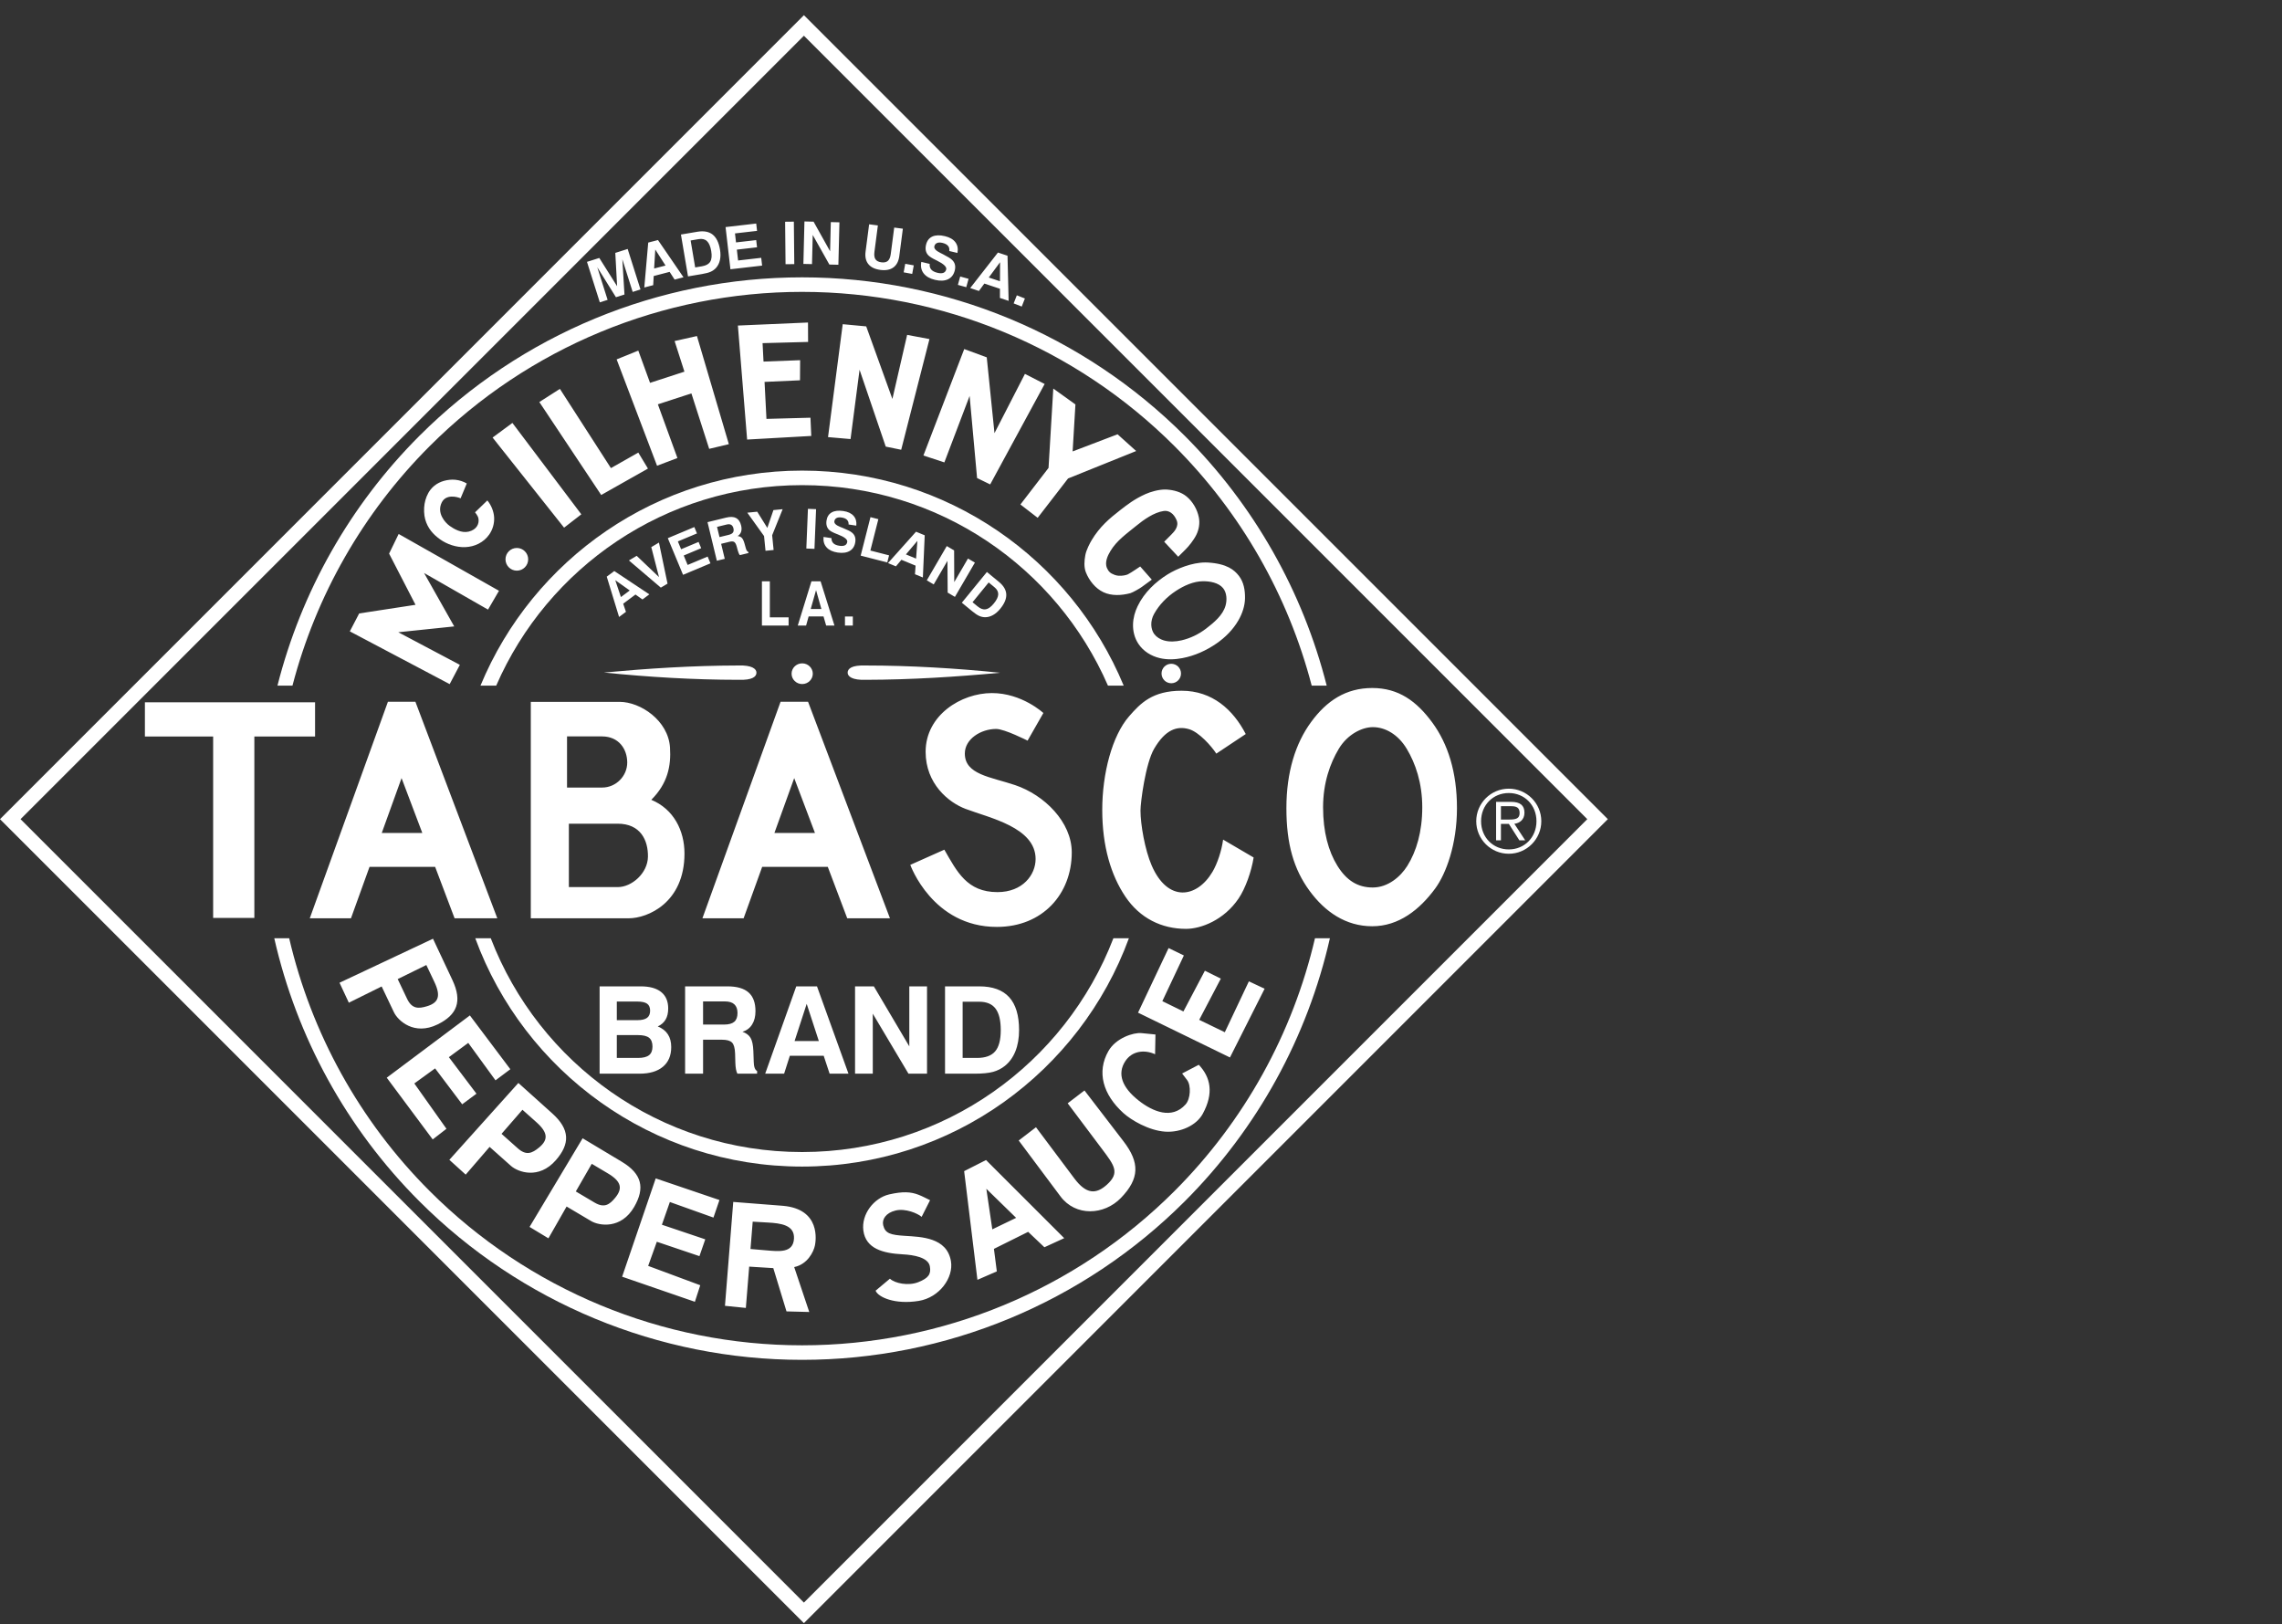
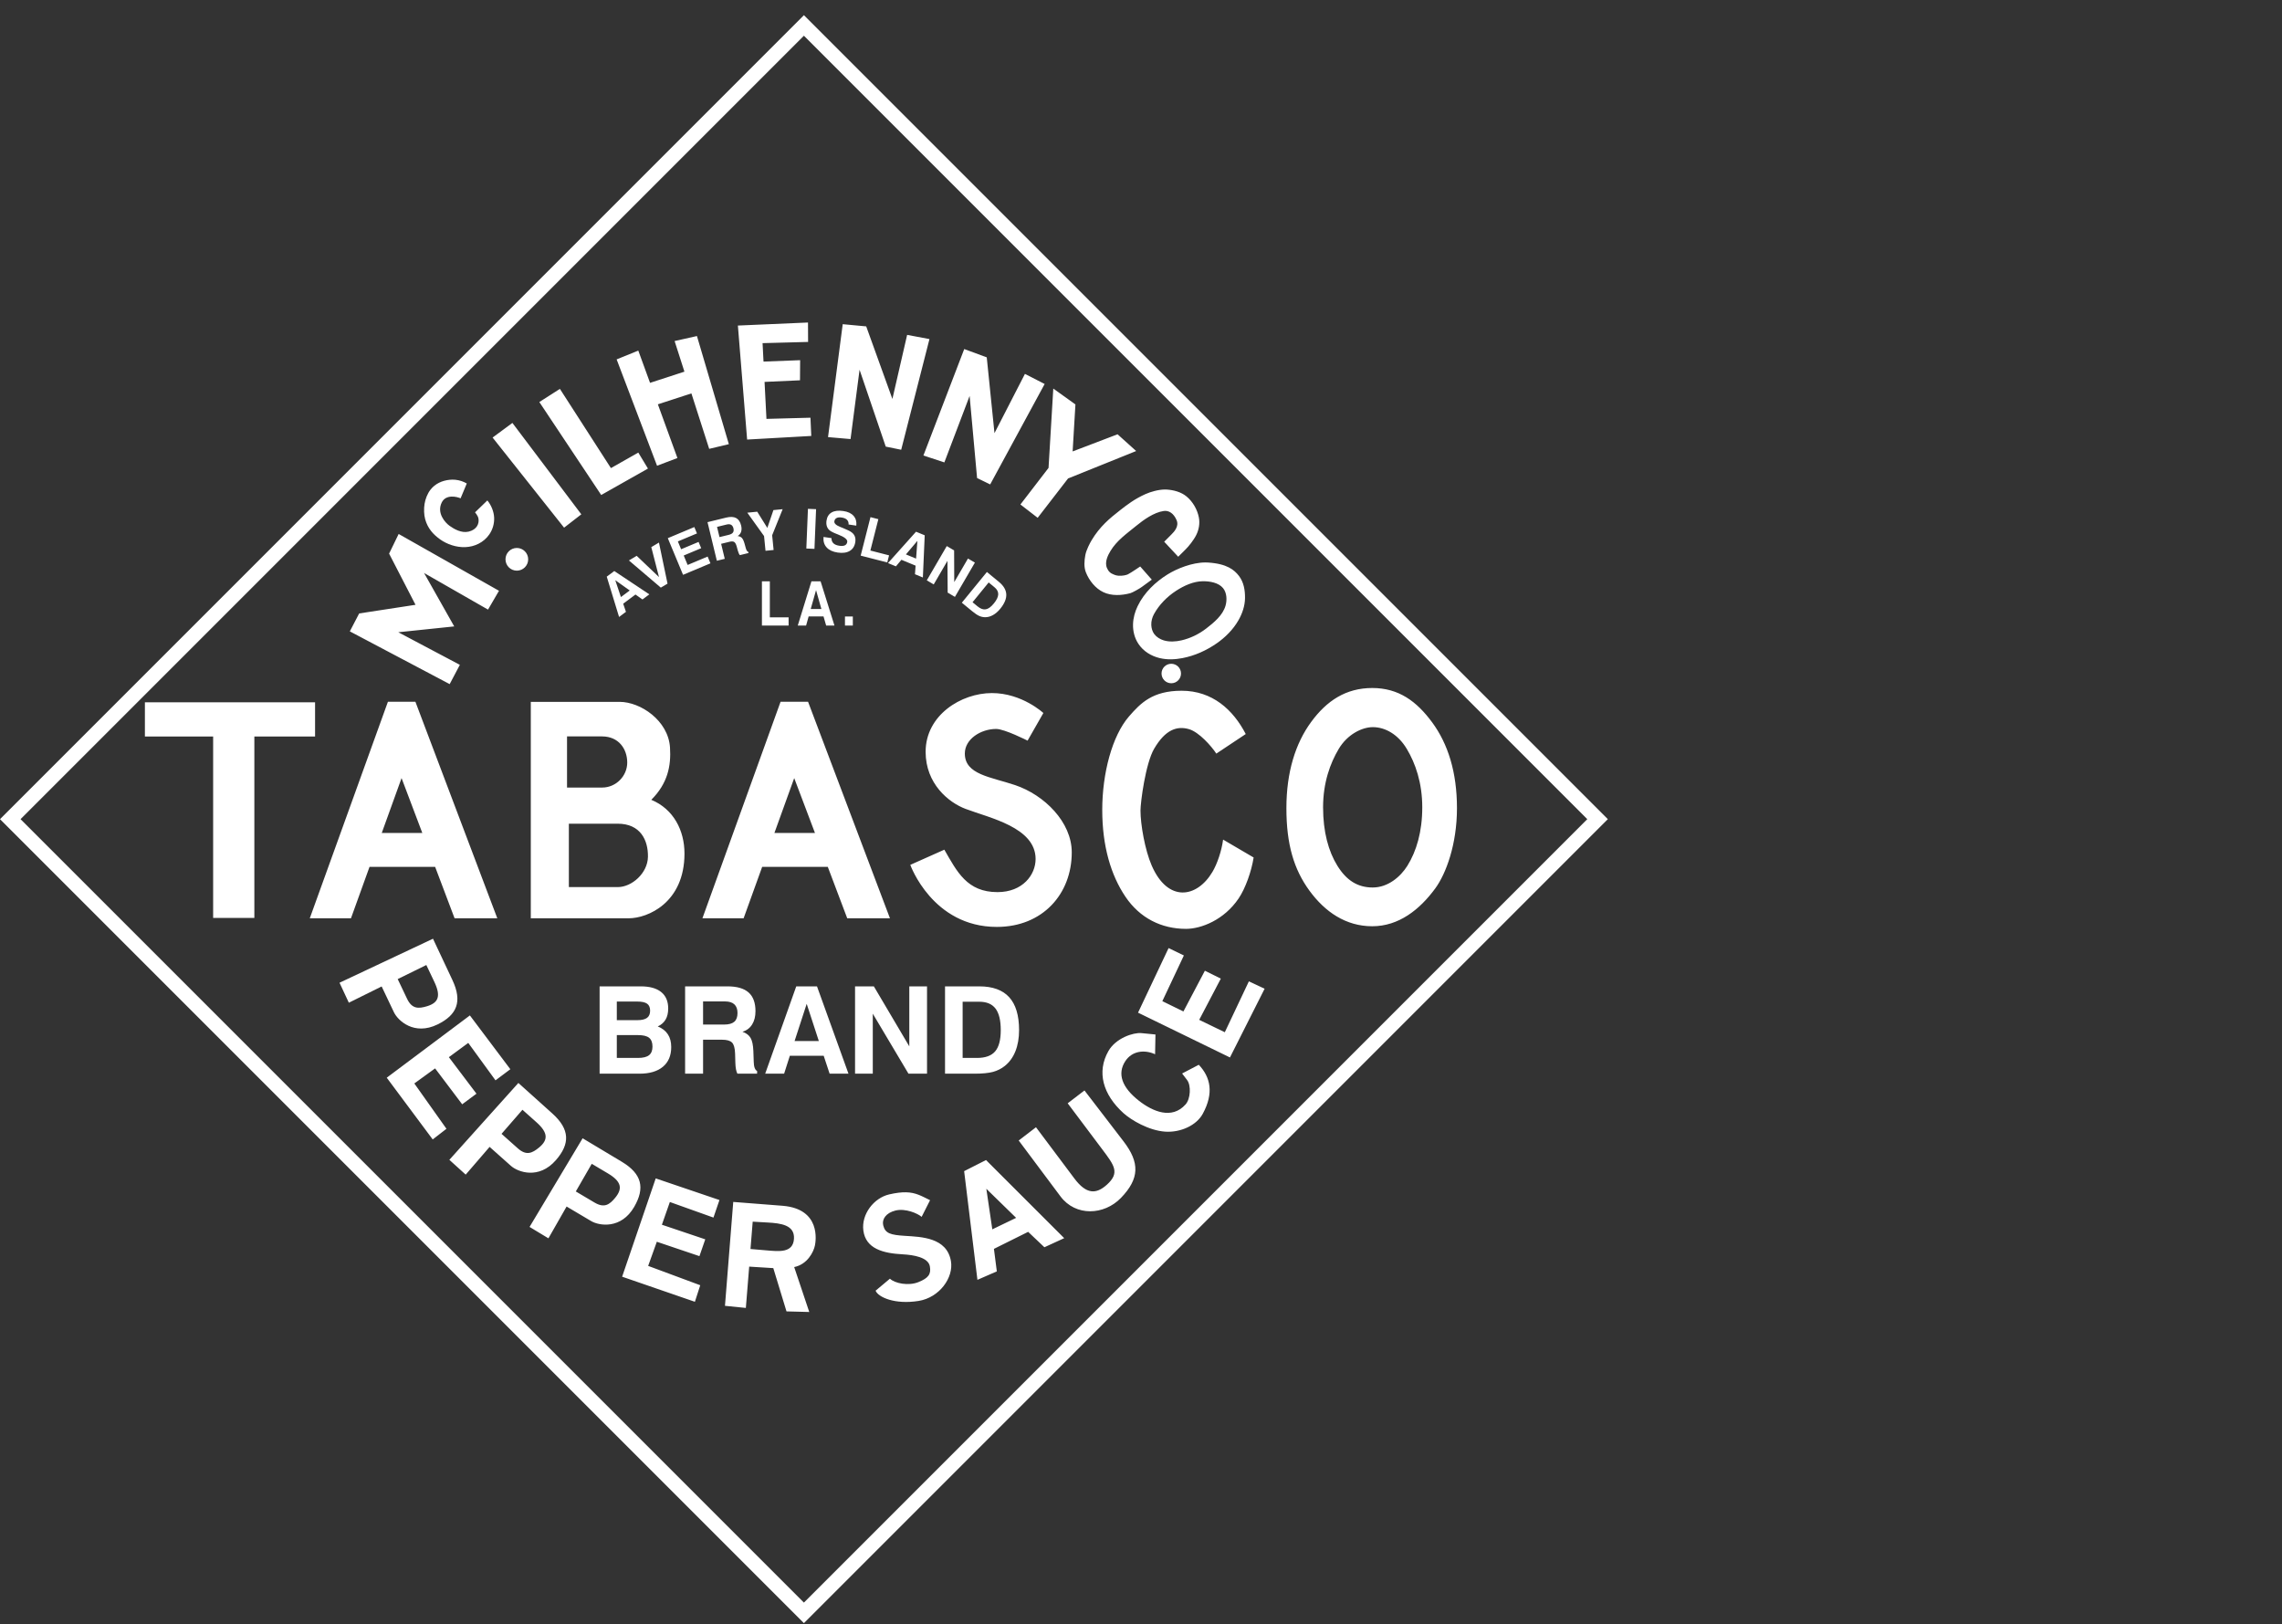
<svg xmlns="http://www.w3.org/2000/svg" width="451" height="321" viewBox="0 0 451 321" fill="none">
  <rect x="0" y="0" width="451" height="321" fill="#333333" stroke="none" />
-   <path d="M158.519 54.808C130.152 54.808 102.945 66.077 82.886 86.135C69.147 99.874 59.532 116.967 54.837 135.489H57.802C62.435 117.736 71.72 101.362 84.916 88.166C104.437 68.645 130.912 57.679 158.519 57.679C186.126 57.679 212.6 68.645 232.121 88.166C245.317 101.362 254.602 117.736 259.235 135.489H262.2C257.505 116.967 247.89 99.874 234.151 86.135C214.092 66.077 186.886 54.808 158.519 54.808ZM158.519 93C129.863 93 105.289 110.555 94.961 135.489H98.07C108.216 112.168 131.452 95.872 158.519 95.872C185.586 95.872 208.822 112.168 218.967 135.489H222.077C211.748 110.555 187.175 93 158.519 93ZM54.204 185.411C58.632 204.946 68.497 223.013 82.886 237.401C102.945 257.46 130.152 268.73 158.519 268.73C186.886 268.73 214.092 257.46 234.151 237.401C248.54 223.013 258.405 204.946 262.833 185.411H259.886C255.508 204.178 245.968 221.524 232.121 235.371C212.6 254.892 186.126 265.858 158.519 265.858C130.912 265.858 104.437 254.892 84.916 235.371C71.069 221.524 61.529 204.178 57.151 185.411H54.204ZM93.927 185.411C103.573 211.737 128.862 230.536 158.519 230.536C188.175 230.536 213.464 211.737 223.11 185.411H220.047C210.549 210.131 186.595 227.665 158.519 227.665C130.443 227.665 106.488 210.131 96.99 185.411H93.927Z" fill="white" />
  <path d="M85.574 185.51L67.102 194.206L68.941 198.154L75.426 194.941L77.849 200.03C78.646 201.704 81.86 204.71 86.484 202.443C90.315 200.566 91.416 197.934 89.412 193.672L85.574 185.51ZM230.952 187.355L224.915 200.121L243.081 208.972L249.932 195.391L246.82 193.93L242.062 203.988L237.004 201.538L241.275 193.393L238.125 191.833L233.883 199.883L229.717 197.846L233.973 188.817L230.952 187.355ZM84.258 190.704L85.842 194.038C87.186 196.866 86.639 198.172 84.388 198.852C82.685 199.366 81.414 199.399 80.444 197.361L78.599 193.483L84.258 190.704ZM92.865 200.667L76.433 212.972L85.517 225.173L88.234 223.068L81.885 214.11L85.99 211.133L91.344 218.229L94.166 216.133L88.712 208.918L92.543 206.096L97.928 213.494L100.86 211.298L92.865 200.667ZM225.587 204.162C224 204.006 220.526 205.139 219.064 207.701C216.705 211.835 217.974 216.297 222.018 219.959C223.553 221.349 227.043 223.425 230.307 223.636C233.325 223.83 236.46 222.399 237.706 220.108C239.941 216 239.241 212.871 236.921 210.417L233.627 212.14L234.615 213.442C235.419 214.501 235.313 217.127 234.309 218.253C231.598 221.292 227.808 219.654 225.092 217.53C221.677 214.858 220.794 212.168 222.391 209.714C223.725 207.663 226.189 207.379 228.284 208.337L228.358 204.435L225.587 204.162ZM102.448 214.012L88.808 229.204L92.037 232.126L96.763 226.646L100.973 230.393C102.359 231.626 106.488 233.147 109.868 229.261C112.667 226.043 112.659 223.19 109.156 220.041L102.448 214.012ZM214.328 215.493L211.011 218.032L217.842 227.129C220.231 230.311 221.375 231.762 218.747 234.127C216.618 236.043 214.688 236.032 212.324 232.877L204.745 222.762L201.332 225.384L209.582 236.423C212.585 240.442 218.217 240.157 221.526 236.739C225.225 232.917 225.279 229.759 222.05 225.553L214.328 215.493ZM103.254 219.31L106.009 221.766C108.346 223.849 108.35 225.265 106.54 226.767C105.171 227.902 104.013 228.426 102.327 226.925L99.12 224.069L103.254 219.31ZM115.146 224.944L104.659 242.462L108.387 244.714L111.979 238.43L116.828 241.305C118.423 242.25 122.767 242.954 125.342 238.494C127.475 234.8 126.922 232.001 122.882 229.58L115.146 224.944ZM194.872 229.245L190.547 231.44L193.173 252.918L197.006 251.248L196.434 246.8L203.197 243.434L206.409 246.48L210.323 244.683L194.872 229.245ZM116.949 229.99L120.123 231.874C122.815 233.472 123.089 234.862 121.599 236.682C120.472 238.058 119.435 238.794 117.494 237.642L113.8 235.452L116.949 229.99ZM129.591 232.872L122.954 252.298L137.334 257.257L138.392 253.986L128.099 250.164L129.811 245.392L138.233 248.236L139.383 244.914L130.812 242.028L132.386 237.538L141.003 240.614L142.188 237.147L129.591 232.872ZM194.933 234.925L200.822 240.67L196.113 242.939L194.933 234.925ZM179.045 235.618C178.155 235.601 177.095 235.723 175.733 236.036C172.703 236.732 170.204 239.957 170.629 243.178C171.106 246.792 174.554 247.674 178.403 247.877C180.577 247.991 183.432 248.481 183.764 250.222C184.063 251.796 183.481 252.57 181.526 253.362C179.501 254.183 176.82 253.595 175.879 252.692L173.048 255.063C173.544 256.343 176.859 257.85 181.574 257.082C185.66 256.416 188.502 252.484 187.935 249.21C187.126 244.538 182.082 244.432 178.826 244.224C176.001 244.043 174.947 243.758 174.553 242.146C174.26 240.944 175.097 239.681 176.982 239.221C178.949 238.741 181.38 239.795 182.146 240.473L183.813 237.18C182.128 236.362 181.001 235.655 179.045 235.618V235.618ZM144.913 237.522L143.278 258.052L147.405 258.47L148.064 250.306L152.83 250.604L155.438 259.154L159.936 259.272L156.959 250.395C159.561 249.861 160.803 247.421 161.064 246.093C161.234 245.231 162.262 238.934 154.723 238.288L144.913 237.522ZM148.759 241.422L151.76 241.594C154.284 241.739 157.068 242.065 156.917 244.779C156.756 247.673 153.911 247.303 151.392 247.088L148.322 246.826L148.759 241.422Z" fill="white" />
  <path fill-rule="evenodd" clip-rule="evenodd" d="M271.207 135.962C265.99 135.962 262.192 138.489 259.119 142.684C256.043 146.882 254.236 152.556 254.236 159.709C254.236 166.851 255.712 171.8 258.787 176.007C261.861 180.214 265.99 183.044 271.207 183.044C276.416 183.044 280.553 179.791 283.643 175.584C285.787 172.665 287.945 166.851 287.945 159.709C287.945 152.578 286.159 146.993 283.069 142.786C279.98 138.579 276.416 135.962 271.207 135.962V135.962ZM233.533 136.503C227.793 136.503 225.434 138.928 223.136 141.569C219.787 145.416 217.841 152.848 217.841 160.047C217.841 167.247 219.566 172.966 222.42 177.202C225.273 181.439 229.553 183.559 234.395 183.559C237.388 183.559 241.917 181.802 244.784 177.565C246.148 175.55 247.328 172.2 247.761 169.456L241.728 165.921C241.437 168.126 240.57 170.708 239.62 172.304C236.541 177.483 230.799 178.389 227.613 171.039C226.259 167.916 225.4 162.893 225.4 160.181C225.4 158.579 226.382 150.884 228.104 147.952C230.32 144.178 232.617 143.402 235.005 144.1C236.96 144.672 239.412 147.432 240.386 148.927L246.2 145.06C243.718 140.262 239.605 136.503 233.533 136.503V136.503ZM196.039 136.963C189.941 136.963 182.934 141.344 182.934 148.568C182.934 154.888 187.47 158.582 190.82 159.848C195.579 161.647 204.67 163.502 204.67 169.753C204.67 172.865 202.134 176.299 197.131 176.299C191.112 176.299 189.136 172.259 186.633 167.912L179.905 170.912C179.905 170.912 184.27 183.175 197.005 183.175C206.057 183.175 211.816 176.67 211.816 168.442C211.816 162.446 206.382 157.086 200.61 155.147C195.766 153.52 190.683 153.073 190.683 148.917C190.683 146.039 193.836 144.072 196.856 144.051C198.514 144.04 203.085 146.363 203.085 146.363L206.205 140.903C206.205 140.903 201.983 136.963 196.039 136.963V136.963ZM76.665 138.682L61.223 181.468H69.364L73.028 171.314H86L89.84 181.468H98.283L82.099 138.682H76.665V138.682ZM154.266 138.682L138.823 181.468H146.964L150.629 171.314H163.601L167.441 181.468H175.884L159.7 138.682H154.266ZM104.902 138.699V181.471H124.254C128.014 181.471 135.277 178.389 135.277 168.672C135.277 164.101 133.109 159.878 128.719 158.058C131.94 154.837 132.657 151.404 132.415 147.705C132.067 142.39 126.588 138.699 122.444 138.699H104.902ZM28.638 138.79V145.552H42.125V181.393H50.269V145.552H62.268V138.79H28.638ZM271.322 143.696C273.755 143.696 276.303 145.119 278.019 147.978C279.734 150.833 281.087 154.693 281.087 159.537C281.087 164.388 279.926 168.243 278.142 171.098C276.792 173.259 274.31 175.385 271.3 175.385C268.287 175.385 266.094 173.957 264.318 171.098C262.544 168.243 261.484 164.388 261.484 159.537C261.484 154.679 262.883 150.83 264.59 147.978C266.295 145.127 269.163 143.696 271.322 143.696V143.696ZM112.064 145.527H118.974C122.31 145.527 123.951 148.04 123.963 150.666C123.976 153.365 121.735 155.634 119.016 155.634H112.064V145.527V145.527ZM79.362 153.766L83.465 164.614H75.447L79.362 153.766V153.766ZM156.963 153.766L161.066 164.614H153.048L156.963 153.766V153.766ZM112.426 162.776H122.064C126.591 162.776 128.104 166.044 128.056 169.312C128.007 172.58 124.844 175.305 122.104 175.305H112.426V162.776V162.776Z" fill="white" />
-   <path d="M300.278 166.063H301.432L299.289 162.799C300.311 162.667 301.284 162.008 301.284 160.606C301.284 159.172 300.443 158.463 298.662 158.463H295.678V166.063H296.634V162.815H298.201L300.278 166.063ZM296.634 161.958V159.32H298.629C299.668 159.32 300.327 159.551 300.327 160.672C300.327 161.76 299.585 161.958 298.316 161.958H296.634ZM291.755 162.288C291.755 165.832 294.64 168.717 298.184 168.717C301.729 168.717 304.614 165.832 304.614 162.288C304.614 158.743 301.729 155.858 298.184 155.858C294.64 155.858 291.755 158.743 291.755 162.288ZM303.658 162.288C303.658 165.486 301.284 167.86 298.184 167.86C295.085 167.86 292.711 165.486 292.711 162.288C292.711 159.09 295.085 156.716 298.184 156.716C301.284 156.716 303.658 159.09 303.658 162.288V162.288Z" fill="white" />
  <path fill-rule="evenodd" clip-rule="evenodd" d="M121.903 209.065H126.106C127.097 209.065 127.822 208.883 128.274 208.524C128.725 208.164 128.953 207.601 128.953 206.825C128.953 206.021 128.728 205.441 128.285 205.085C127.842 204.729 127.106 204.553 126.086 204.553H121.903V209.065ZM121.903 201.603H125.955C126.828 201.603 127.47 201.451 127.878 201.149C128.281 200.85 128.485 200.374 128.485 199.727C128.485 199.095 128.289 198.634 127.893 198.35C127.497 198.067 126.845 197.923 125.933 197.923H121.903V201.603ZM118.504 212.18V194.923H126.634C128.401 194.923 129.745 195.295 130.672 196.044C131.596 196.788 132.059 197.871 132.059 199.295C132.059 200.167 131.889 200.899 131.544 201.485C131.2 202.07 130.684 202.522 129.998 202.842C130.89 203.202 131.553 203.721 131.992 204.397C132.437 205.069 132.657 205.913 132.657 206.922C132.657 208.6 132.108 209.897 131.017 210.808C129.922 211.724 128.374 212.18 126.365 212.18H118.504V212.18ZM138.95 202.47H143.126C144.029 202.47 144.694 202.286 145.121 201.918C145.546 201.551 145.756 200.975 145.756 200.183C145.756 199.435 145.549 198.866 145.137 198.477C144.726 198.091 144.105 197.9 143.29 197.9H138.95V202.47V202.47ZM135.4 212.18V194.923H143.769C145.649 194.923 147.044 195.328 147.949 196.131C148.857 196.935 149.307 198.167 149.307 199.821C149.307 200.875 149.087 201.754 148.644 202.457C148.205 203.162 147.569 203.641 146.741 203.897C147.493 204.164 148.025 204.569 148.344 205.116C148.661 205.665 148.84 206.516 148.888 207.672L148.96 209.708C148.96 209.724 148.96 209.748 148.96 209.78C148.98 210.808 149.204 211.435 149.629 211.651V212.18H145.733C145.609 211.935 145.516 211.64 145.449 211.284C145.386 210.927 145.342 210.503 145.329 210.011L145.28 208.197C145.24 207.129 145.041 206.404 144.677 206.033C144.314 205.657 143.657 205.468 142.714 205.468H138.951V212.18H135.4H135.4ZM159.429 198.378L157.037 205.725H161.829L159.429 198.378ZM157.366 194.923H161.466L167.688 212.18H163.961L162.788 208.633H156.102L154.967 212.18H151.227L157.366 194.923ZM168.987 212.18V194.923H172.703L179.709 206.78V194.923H183.212V212.18H179.545L172.491 200.323V212.18H168.987V212.18ZM190.249 209.065H193.097C194.744 209.065 195.939 208.633 196.675 207.768C197.416 206.909 197.783 205.505 197.783 203.57C197.783 201.641 197.44 200.223 196.753 199.318C196.065 198.41 194.993 197.96 193.529 197.96H190.249V209.065ZM186.77 212.18V194.923H193.529C196.177 194.923 198.152 195.638 199.452 197.068C200.751 198.496 201.403 200.662 201.403 203.57C201.403 205.145 201.163 206.536 200.683 207.741C200.204 208.945 199.503 209.911 198.591 210.643C197.905 211.192 197.124 211.584 196.248 211.824C195.373 212.06 194.148 212.18 192.57 212.18H186.77" fill="white" />
-   <path fill-rule="evenodd" clip-rule="evenodd" d="M118.544 59.749L116.007 51.749L118.441 50.977L121.962 56.563L121.604 49.975L124.047 49.2L126.582 57.2L125.039 57.689L122.996 51.237L123.415 58.205L121.731 58.737L118.041 52.808L120.086 59.26L118.544 59.749ZM129.505 49.312L129.278 53.062L131.533 52.476L129.505 49.312ZM128.11 47.937L130.039 47.436L135.082 54.796L133.327 55.253L132.341 53.727L129.194 54.546L129.094 56.354L127.335 56.813L128.11 47.937V47.937ZM137.391 52.848L138.757 52.617C139.548 52.483 140.085 52.18 140.368 51.707C140.654 51.234 140.717 50.53 140.56 49.603C140.403 48.678 140.124 48.024 139.721 47.646C139.316 47.267 138.766 47.137 138.064 47.256L136.492 47.523L137.391 52.848ZM135.975 54.623L134.577 46.348L137.818 45.8C139.088 45.586 140.093 45.77 140.833 46.348C141.571 46.928 142.061 47.914 142.294 49.31C142.423 50.064 142.42 50.752 142.287 51.368C142.155 51.983 141.898 52.506 141.52 52.931C141.234 53.249 140.892 53.499 140.492 53.685C140.091 53.87 139.513 54.026 138.757 54.153L135.975 54.623H135.975ZM144.358 53.211L143.396 44.875L149.453 44.176L149.619 45.624L145.258 46.127L145.461 47.906L149.451 47.446L149.615 48.871L145.626 49.332L145.874 51.475L150.443 50.95L150.619 52.489L144.358 53.211V53.211ZM155.25 52.213L155.165 43.821L156.892 43.802L156.977 52.194L155.25 52.213V52.213ZM158.777 52.153L158.985 43.763L160.791 43.807L164.055 49.656L164.196 43.891L165.901 43.933L165.693 52.323L163.91 52.279L160.623 46.429L160.479 52.194L158.776 52.153L158.777 52.153ZM171.77 44.326L173.497 44.552L172.818 49.774C172.734 50.418 172.799 50.904 173.019 51.233C173.237 51.562 173.625 51.763 174.181 51.837C174.746 51.91 175.176 51.816 175.473 51.555C175.77 51.295 175.96 50.841 176.045 50.194L176.725 44.972L178.437 45.195L177.732 50.603C177.599 51.623 177.212 52.37 176.572 52.842C175.93 53.312 175.071 53.479 173.997 53.34C172.917 53.199 172.125 52.821 171.622 52.2C171.117 51.581 170.932 50.76 171.065 49.734L171.77 44.326V44.326ZM178.595 53.819L178.906 52.131L180.592 52.441L180.281 54.13L178.595 53.819V53.819ZM182.082 51.755L183.738 52.151C183.695 52.611 183.799 52.987 184.05 53.276C184.301 53.564 184.713 53.776 185.285 53.913C185.773 54.029 186.161 54.03 186.451 53.915C186.739 53.801 186.925 53.575 187.005 53.233C187.124 52.738 186.509 52.158 185.166 51.495C185.148 51.486 185.13 51.478 185.119 51.471C185.082 51.455 185.028 51.427 184.955 51.39C184.234 51.043 183.734 50.728 183.459 50.442C183.216 50.189 183.054 49.888 182.978 49.54C182.901 49.192 182.913 48.806 183.014 48.379C183.203 47.586 183.62 47.041 184.259 46.745C184.9 46.452 185.73 46.426 186.749 46.67C187.703 46.898 188.395 47.299 188.824 47.879C189.254 48.459 189.387 49.16 189.221 49.989L187.607 49.604C187.671 49.201 187.592 48.864 187.368 48.593C187.143 48.32 186.778 48.124 186.274 48.003C185.832 47.899 185.474 47.902 185.194 48.019C184.915 48.133 184.737 48.35 184.66 48.668C184.557 49.1 184.945 49.532 185.821 49.97C186.058 50.088 186.245 50.18 186.376 50.249C186.934 50.54 187.329 50.761 187.557 50.903C187.787 51.048 187.981 51.196 188.142 51.344C188.429 51.608 188.622 51.911 188.714 52.254C188.809 52.599 188.805 52.984 188.704 53.41C188.501 54.26 188.058 54.85 187.374 55.181C186.689 55.511 185.826 55.554 184.784 55.304C183.758 55.059 183.007 54.629 182.539 54.013C182.068 53.396 181.915 52.645 182.082 51.755L182.082 51.755ZM189.312 56.298L189.768 54.644L191.422 55.1L190.967 56.754L189.312 56.298ZM197.649 51.819L195.416 54.841L197.627 55.578L197.648 51.819L197.649 51.819ZM197.228 49.907L199.119 50.538L199.338 59.456L197.62 58.884L197.624 57.066L194.538 56.039L193.469 57.502L191.744 56.927L197.228 49.907L197.228 49.907ZM200.332 59.957L200.96 58.36L202.555 58.987L201.929 60.583L200.332 59.957" fill="white" />
  <path fill-rule="evenodd" clip-rule="evenodd" d="M121.599 114.66L122.715 117.989L124.458 116.689L121.599 114.66V114.66ZM119.914 113.958L121.404 112.845L128.331 117.453L126.976 118.466L125.591 117.489L123.163 119.304L123.709 120.909L122.35 121.923L119.914 113.958V113.958ZM130.601 116.126L124.297 110.754L125.831 109.84L130.24 114.041L128.717 108.123L130.231 107.222L131.926 115.336L130.601 116.126ZM134.994 113.595L131.981 106.352L137.221 104.155L137.744 105.414L133.97 106.995L134.612 108.54L138.064 107.093L138.578 108.332L135.126 109.779L135.901 111.644L139.853 109.987L140.409 111.324L134.994 113.595V113.595ZM142.198 106.141L144.035 105.693C144.434 105.595 144.707 105.443 144.855 105.234C145.003 105.026 145.035 104.749 144.951 104.399C144.87 104.068 144.718 103.84 144.494 103.711C144.272 103.586 143.979 103.566 143.619 103.654L141.711 104.121L142.198 106.141V106.141ZM141.674 110.814L139.829 103.187L143.513 102.287C144.34 102.087 144.997 102.115 145.482 102.372C145.967 102.631 146.298 103.126 146.474 103.858C146.587 104.323 146.584 104.736 146.464 105.095C146.345 105.453 146.117 105.733 145.781 105.934C146.141 105.974 146.417 106.095 146.617 106.303C146.815 106.512 146.984 106.867 147.13 107.374L147.379 108.266C147.38 108.273 147.381 108.283 147.387 108.297C147.505 108.75 147.671 109.003 147.88 109.053L147.936 109.286L146.222 109.704C146.141 109.611 146.069 109.489 146.002 109.34C145.935 109.189 145.87 109.006 145.812 108.79L145.597 107.993C145.465 107.524 145.299 107.226 145.099 107.101C144.9 106.974 144.592 106.962 144.175 107.063L142.52 107.468L143.237 110.434L141.674 110.814L141.674 110.814ZM152.891 108.687L151.291 108.846L151.004 105.935L147.695 101.316L149.654 101.12L151.65 104.324L152.854 100.803L154.68 100.622L152.604 105.776L152.891 108.687ZM159.358 108.399L159.676 100.556L161.284 100.621L160.965 108.464L159.358 108.399L159.358 108.399ZM162.757 106.11L164.328 106.342C164.325 106.775 164.453 107.116 164.71 107.364C164.966 107.612 165.365 107.776 165.908 107.856C166.37 107.924 166.73 107.892 166.988 107.762C167.249 107.632 167.401 107.404 167.446 107.081C167.517 106.61 166.9 106.12 165.596 105.613C165.578 105.607 165.562 105.602 165.552 105.596C165.517 105.585 165.465 105.563 165.394 105.534C164.695 105.27 164.206 105.016 163.928 104.775C163.679 104.558 163.506 104.29 163.407 103.973C163.307 103.654 163.287 103.295 163.345 102.889C163.455 102.133 163.797 101.591 164.367 101.265C164.936 100.938 165.704 100.845 166.668 100.988C167.573 101.12 168.247 101.438 168.693 101.941C169.14 102.447 169.32 103.09 169.235 103.876L167.708 103.65C167.733 103.269 167.631 102.963 167.401 102.728C167.169 102.493 166.816 102.339 166.338 102.27C165.921 102.207 165.586 102.242 165.337 102.372C165.088 102.502 164.941 102.717 164.896 103.02C164.836 103.432 165.231 103.803 166.078 104.138C166.31 104.229 166.49 104.299 166.617 104.353C167.159 104.578 167.544 104.751 167.766 104.865C167.992 104.98 168.185 105.101 168.346 105.227C168.633 105.448 168.837 105.715 168.951 106.029C169.067 106.341 169.095 106.7 169.036 107.106C168.918 107.913 168.556 108.499 167.948 108.865C167.34 109.229 166.544 109.34 165.556 109.195C164.583 109.052 163.852 108.712 163.368 108.177C162.881 107.641 162.677 106.953 162.757 106.11V106.11ZM170.098 109.802L172.035 102.197L173.593 102.597L172.015 108.797L175.71 109.747L175.353 111.15L170.098 109.802ZM181.308 106.885L179.042 109.563L181.048 110.393L181.308 106.885V106.885ZM181.038 105.076L182.755 105.784L182.392 114.121L180.829 113.477L180.951 111.782L178.15 110.625L177.063 111.922L175.497 111.275L181.038 105.076H181.038ZM183.165 114.687L187.113 107.912L188.566 108.767L188.592 115.032L191.304 110.376L192.673 111.181L188.725 117.955L187.292 117.113L187.248 110.835L184.534 115.491L183.165 114.687ZM192.206 119.012L193.203 119.832C193.78 120.308 194.323 120.501 194.829 120.409C195.335 120.319 195.867 119.933 196.421 119.251C196.975 118.573 197.262 117.974 197.282 117.458C197.301 116.941 197.057 116.472 196.543 116.05L195.395 115.104L192.206 119.012V119.012ZM190.091 119.104L195.046 113.033L197.414 114.983C198.342 115.747 198.828 116.568 198.873 117.444C198.919 118.322 198.524 119.272 197.69 120.295C197.237 120.85 196.754 121.27 196.24 121.554C195.727 121.841 195.203 121.979 194.675 121.974C194.276 121.966 193.889 121.881 193.514 121.712C193.139 121.543 192.677 121.232 192.123 120.777L190.091 119.104Z" fill="white" />
  <path fill-rule="evenodd" clip-rule="evenodd" d="M150.582 123.617V114.877H152.145V122.002H155.855V123.617H150.582ZM161.279 116.626L160.225 120.348H162.335L161.279 116.626ZM160.369 114.877H162.176L164.916 123.617H163.275L162.757 121.821H159.813L159.313 123.617H157.667L160.369 114.877V114.877ZM168.548 123.617H166.994V121.83H168.548V123.617Z" fill="white" />
-   <path fill-rule="evenodd" clip-rule="evenodd" d="M158.539 131.091C159.694 131.091 160.636 132.009 160.636 133.136C160.636 134.263 159.694 135.181 158.539 135.181C157.383 135.181 156.442 134.263 156.442 133.136C156.442 132.009 157.383 131.091 158.539 131.091ZM197.662 132.949C188.925 133.755 180.176 134.324 171.079 134.343C168.466 134.429 167.523 133.705 167.523 132.928C167.523 132.152 168.293 131.417 171.079 131.513C179.94 131.519 188.802 132.05 197.662 132.949ZM119.361 132.906C128.096 132.1 136.846 131.531 145.944 131.512C148.556 131.428 149.5 132.152 149.5 132.928C149.5 133.703 148.73 134.438 145.944 134.343C137.082 134.336 128.221 133.805 119.361 132.906Z" fill="white" />
  <path d="M158.881 3L0 161.881L158.881 320.762L317.762 161.881L158.881 3ZM158.881 7.061L313.701 161.881L158.881 316.701L4.061 161.881L158.881 7.061Z" fill="white" />
  <path fill-rule="evenodd" clip-rule="evenodd" d="M159.688 63.735L145.832 64.336L147.657 86.864L160.335 86.151L160.174 82.546L151.477 82.779L151.102 75.472L158.106 75.155L158.135 71.178L150.897 71.456L150.71 67.811L159.706 67.572L159.688 63.735ZM166.549 64.065L163.647 86.38L168.097 86.767L169.879 73.068L175.052 88.258L178.106 88.88L183.692 67.007L179.28 66.178L176.367 78.842L171.193 64.499L166.549 64.065ZM137.739 66.407L133.325 67.396L135.265 73.445L128.471 75.658L126.149 69.284L121.868 71.022L129.855 92.04L133.882 90.512L130.017 79.901L136.644 77.743L140.16 88.7L144.045 87.774L137.739 66.407ZM190.565 68.979L182.497 90.016L186.638 91.378L191.629 78.241L193.103 94.469L195.694 95.73L206.459 75.882L202.562 73.888L196.544 85.596L195.015 70.618L190.565 68.979ZM208.166 76.787L207.227 92.466L201.669 99.695L205.078 102.329L211.084 94.554L224.544 89.13L220.869 85.823L211.988 89.211L212.54 79.923L208.166 76.787ZM110.655 76.85L106.59 79.448L118.819 97.82L128.057 92.598L126.148 89.438L120.738 92.505L110.655 76.85ZM101.267 83.577L97.353 86.467L111.482 104.276L114.889 101.64L101.267 83.577ZM89.437 94.785C89.249 94.785 89.061 94.795 88.873 94.814C87.366 94.969 86.009 95.582 85.076 96.776C84.464 97.559 84.062 98.624 83.907 99.574C83.751 100.52 83.78 101.726 84.031 102.618C84.531 104.403 85.579 105.589 86.985 106.593C88.336 107.557 90.175 108.193 91.962 108.122C92.856 108.086 93.754 107.872 94.582 107.451C95.412 107.03 96.149 106.413 96.698 105.619C97.375 104.641 97.711 103.47 97.658 102.281V102.281C97.604 101.092 97.079 99.808 96.317 98.895L93.885 101.247C93.885 101.247 94.444 101.898 94.55 102.421C94.766 103.487 94.216 104.68 92.619 105.059C91.201 105.396 89.747 104.552 88.866 103.923C87.95 103.27 86.272 101.38 87.303 99.298C88.141 97.606 90.341 98.171 91.029 98.477L92.252 95.545C91.561 95.141 90.792 94.892 89.997 94.812C89.811 94.794 89.624 94.784 89.437 94.785V94.785ZM230.32 96.736C228.946 96.722 227.34 97.213 226.392 97.637C224.196 98.62 222.739 99.763 221.397 100.805C219.281 102.449 217.344 104.073 215.734 106.77C215.415 107.305 214.688 108.659 214.496 109.703C214.289 110.825 214.193 112.063 214.615 113.123C215.258 114.735 216.493 116.284 218.062 117.027C219.672 117.789 221.653 117.69 223.401 117.222C223.833 117.106 225.325 116.255 225.668 115.984L227.634 114.549L225.343 111.946C225.343 111.946 223.577 113.158 222.904 113.502C222.617 113.649 221.782 113.833 221.062 113.778C220.454 113.732 219.95 113.468 219.708 113.347C219.163 113.072 218.729 112.385 218.629 111.751C218.475 110.774 218.946 109.749 219.455 108.901C220.685 106.847 222.578 105.527 224.595 103.884C225.962 102.77 228.033 101.252 230.005 100.978C231.001 100.84 231.958 101.43 232.54 102.801C233.058 104.02 232.052 105.079 231.543 105.59L230.086 107.055L232.854 110.022L234.327 108.557C234.924 107.963 235.888 106.792 236.425 105.713C236.955 104.649 237.158 103.406 236.937 102.265C236.63 100.685 235.734 99.121 234.489 98.1C233.426 97.228 231.964 96.832 230.591 96.746C230.502 96.741 230.411 96.737 230.32 96.736V96.736ZM78.788 105.523L76.899 109.406L82.12 119.52L70.986 121.227L69.137 124.769L88.872 135.194L90.882 131.384L78.715 124.943L89.77 123.79L83.811 113.235L96.449 120.47L98.618 116.749L78.788 105.523ZM102.145 108.288C100.906 108.288 99.902 109.292 99.902 110.53C99.902 111.769 100.906 112.772 102.145 112.772C103.383 112.772 104.386 111.768 104.386 110.53C104.386 109.292 103.383 108.288 102.145 108.288ZM238.229 111.152C235.572 111.156 232.574 112.38 230.741 113.52C228.427 114.959 226.131 117.071 224.824 119.811C224.313 120.884 223.954 122.094 223.924 123.391C223.894 124.7 224.207 126.059 224.991 127.238C225.994 128.747 227.547 129.644 229.139 130.036C230.706 130.422 232.255 130.326 233.661 130.059C236.125 129.593 238.413 128.548 240.418 127.165C242.185 125.945 243.699 124.413 244.748 122.595C245.514 121.268 246.044 119.721 246.058 118.188C246.072 116.665 245.832 115.061 244.836 113.784C243.944 112.641 242.514 111.405 238.755 111.168C238.581 111.157 238.406 111.152 238.229 111.152V111.152ZM241.714 116.219C242.46 117.121 242.532 118.57 242.207 119.694C241.66 121.59 239.943 123.007 238.38 124.21C236.94 125.319 235.231 126.155 233.459 126.554C232.333 126.808 231.102 126.883 229.998 126.55C229.282 126.335 228.581 125.909 228.128 125.315C227.741 124.807 227.557 124.132 227.534 123.494C227.507 122.76 227.711 122 228.064 121.356C229.079 119.504 230.655 117.91 232.425 116.758C234.003 115.731 235.864 114.875 237.747 114.863C239.145 114.854 240.824 115.143 241.714 116.219ZM231.483 131.173C230.42 131.173 229.559 132.035 229.559 133.098C229.559 134.161 230.42 135.023 231.483 135.023C232.546 135.023 233.408 134.161 233.408 133.098C233.408 132.035 232.547 131.173 231.483 131.173Z" fill="white" />
</svg>